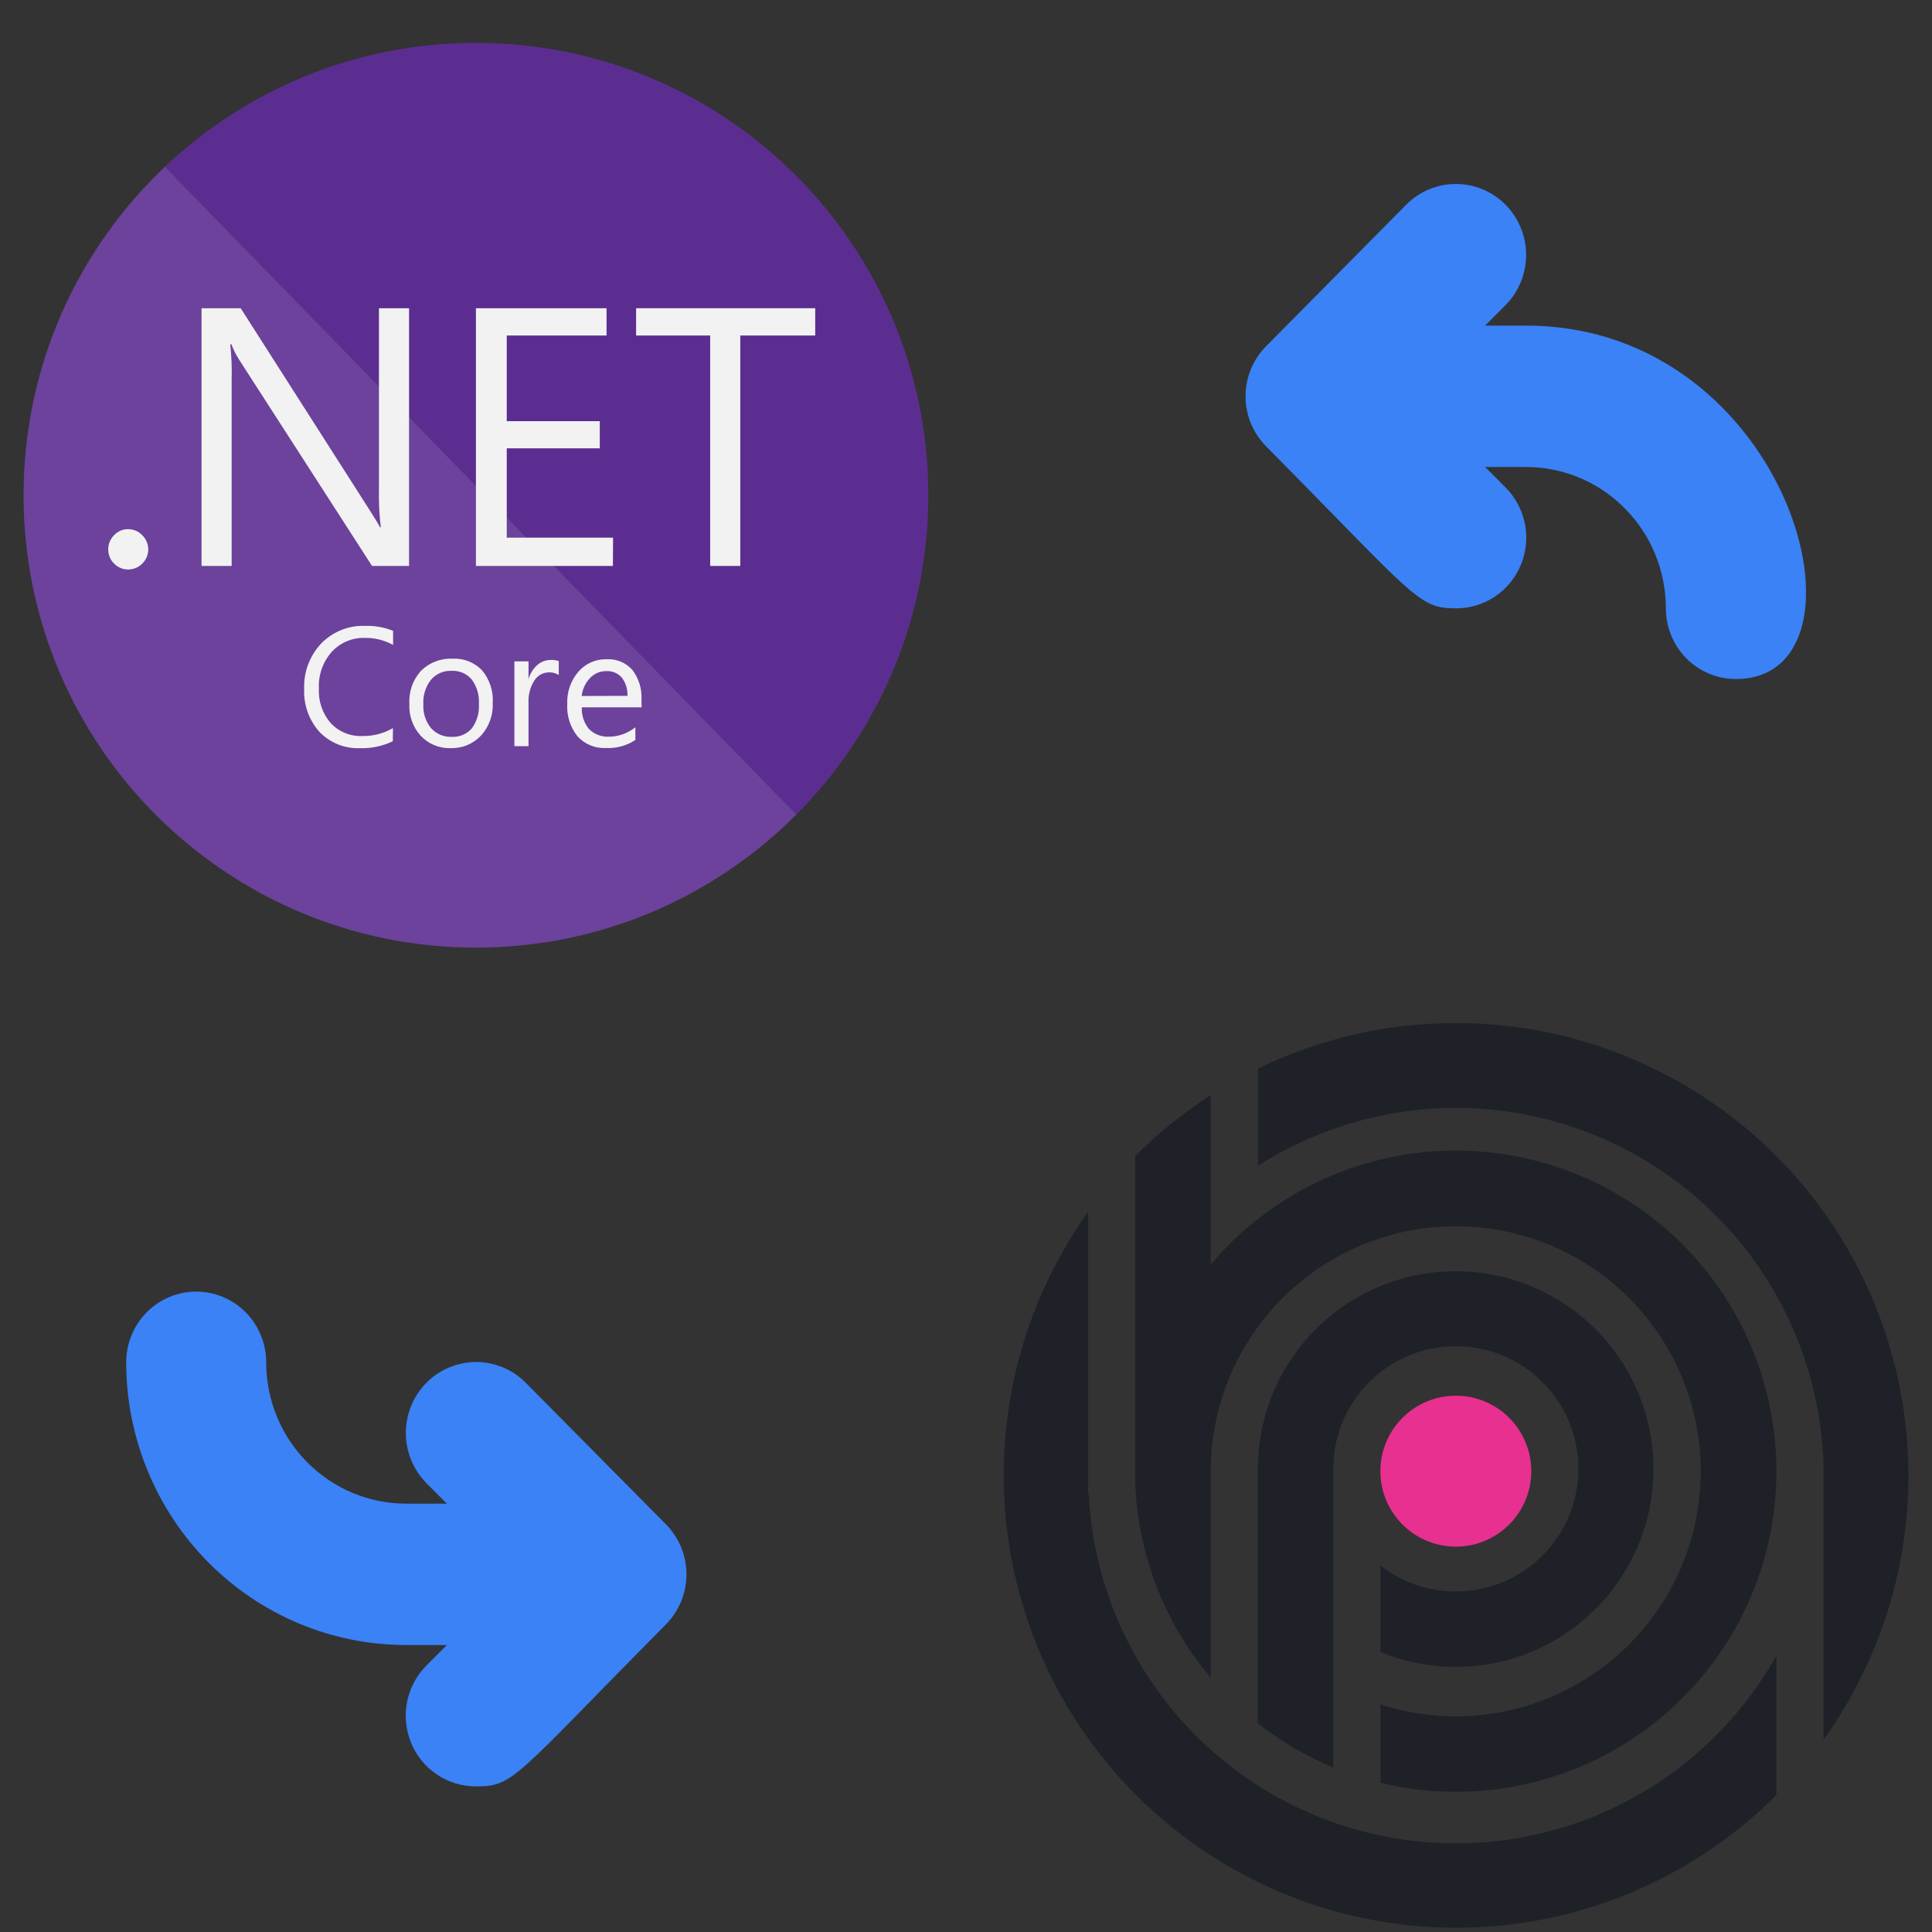
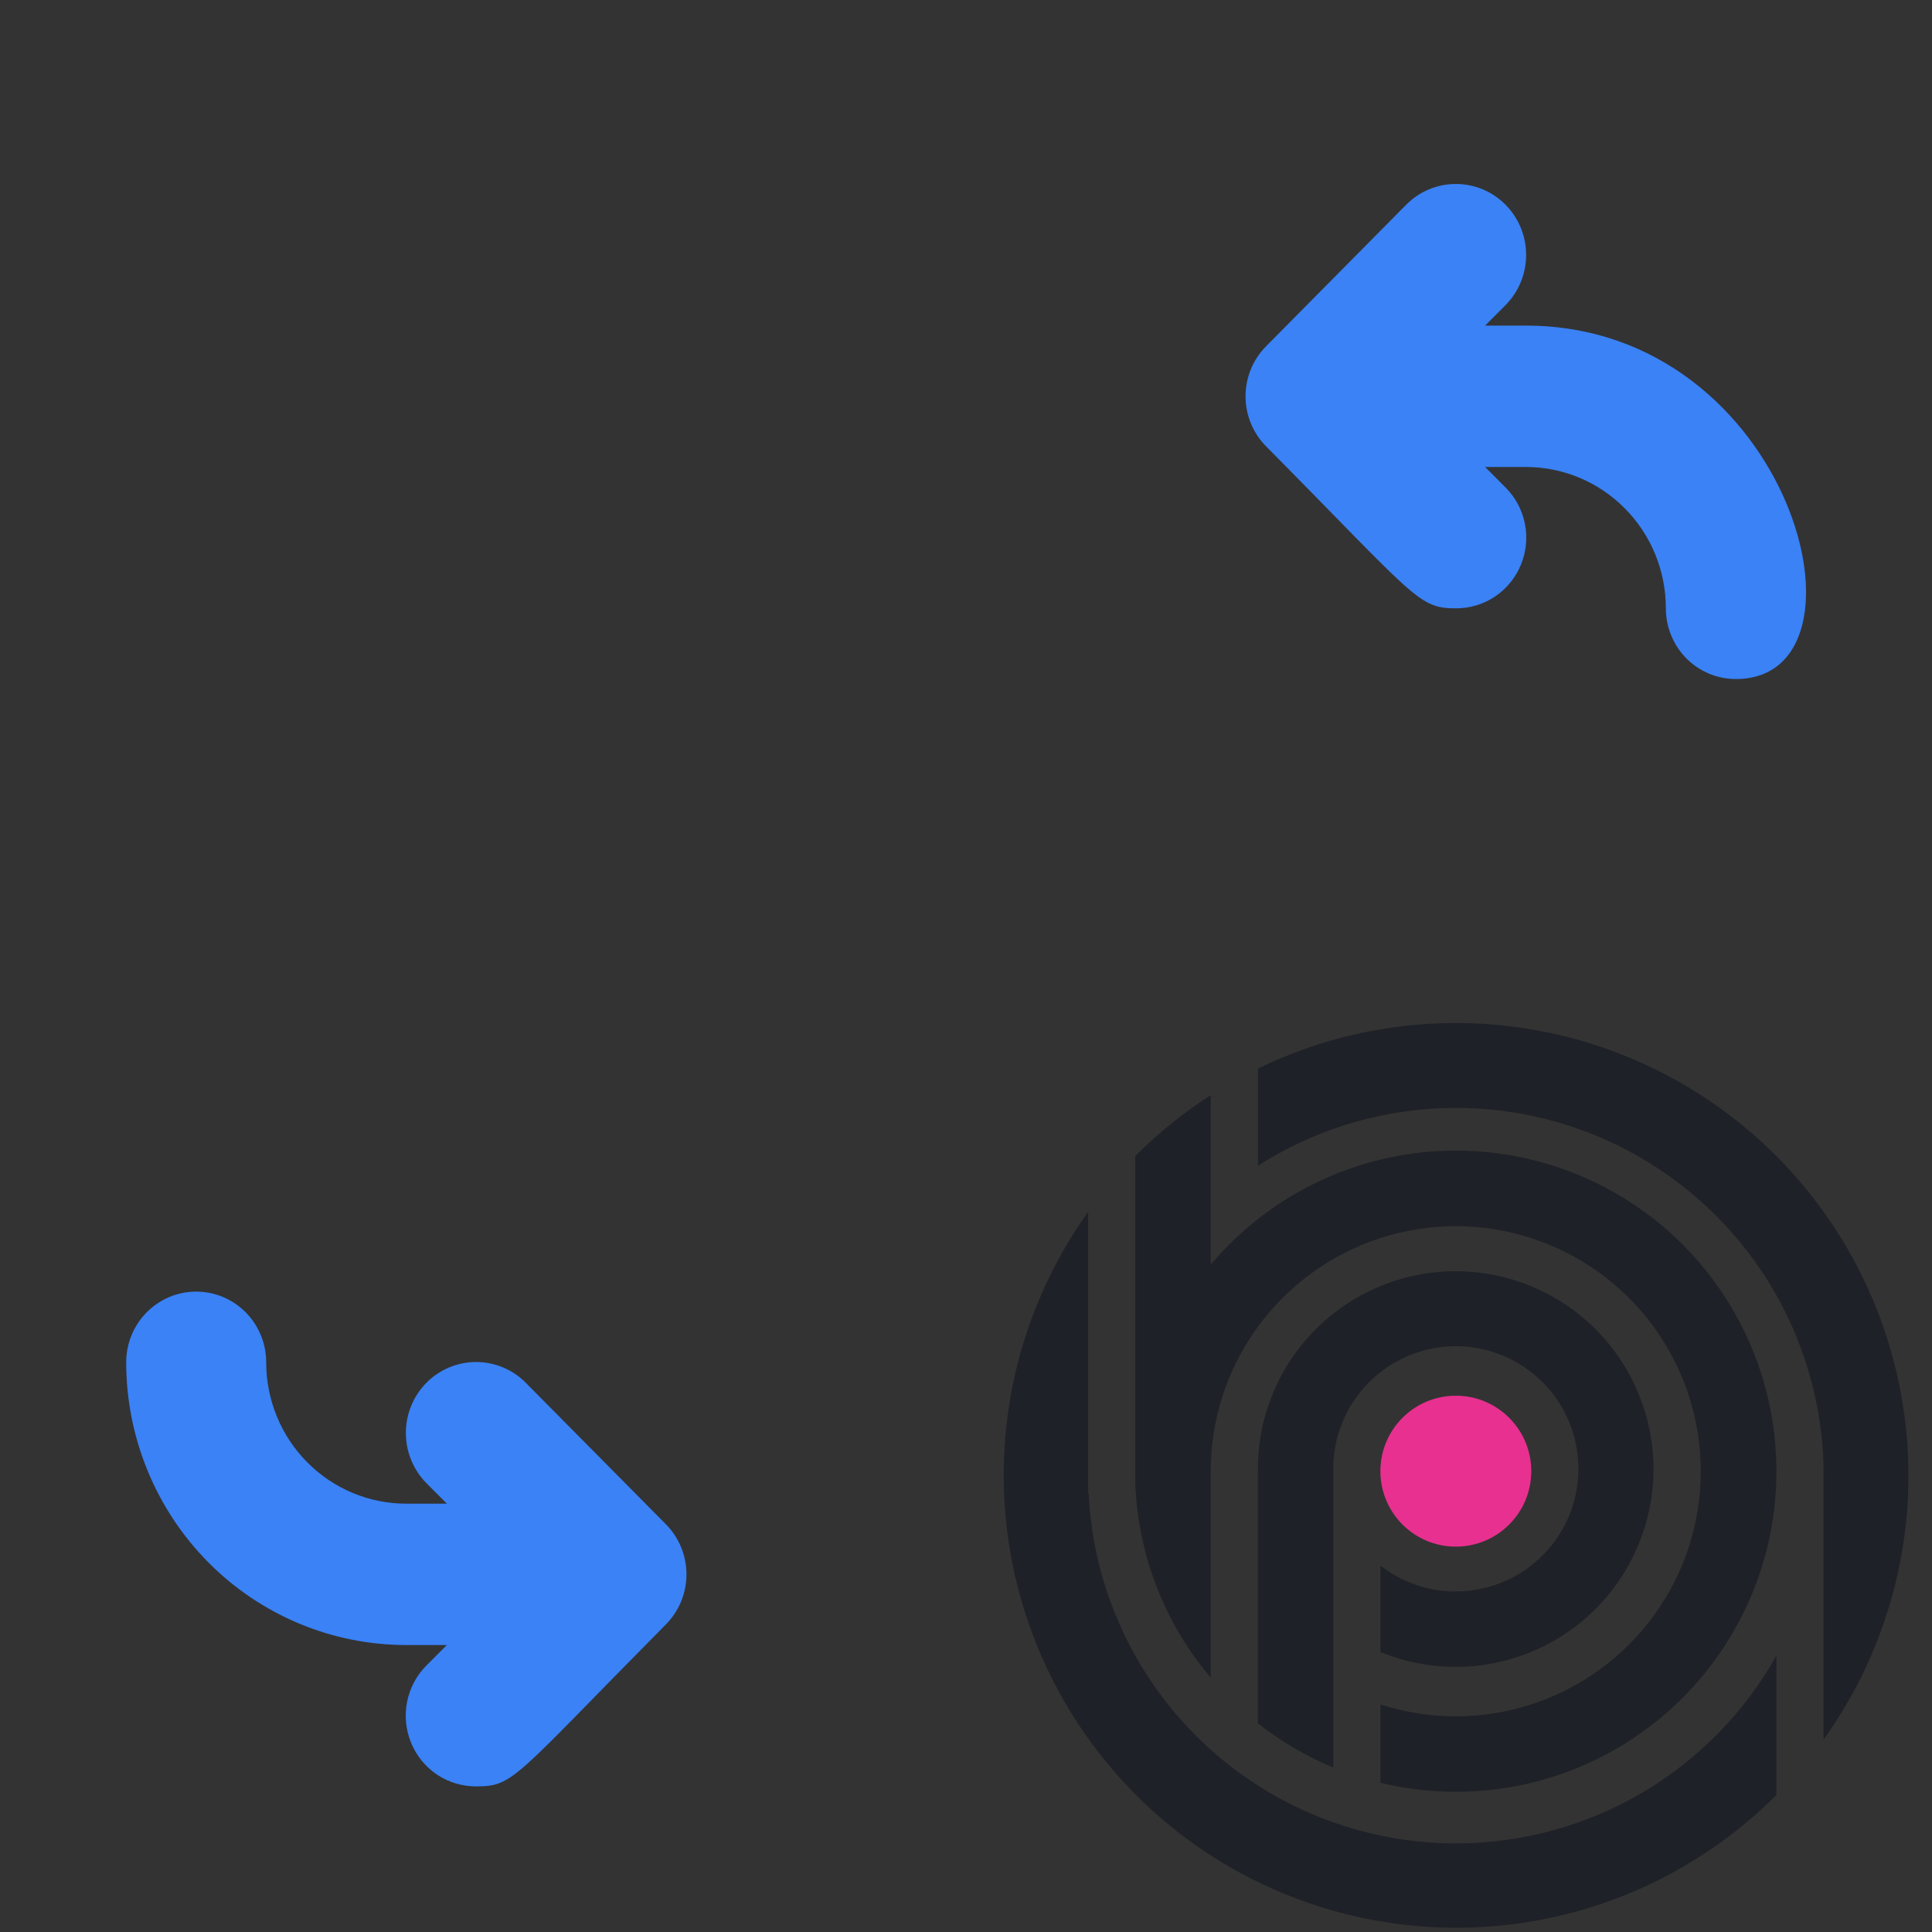
<svg xmlns="http://www.w3.org/2000/svg" width="41" height="41" viewBox="0 0 41 41" fill="none">
  <rect x="0" y="0" width="41" height="41" fill="#333333" stroke="none" />
  <g clip-path="url(#clip0_9321_25231)">
    <path d="M30.896 12.91C30.094 12.91 30.049 12.685 26.871 9.475C26.732 9.335 26.622 9.169 26.546 8.987C26.471 8.804 26.432 8.608 26.432 8.41C26.432 8.212 26.471 8.016 26.546 7.833C26.622 7.65 26.732 7.484 26.871 7.345L29.841 4.345C30.121 4.062 30.5 3.904 30.896 3.904C31.291 3.904 31.671 4.062 31.95 4.345C32.23 4.627 32.387 5.01 32.387 5.41C32.387 5.809 32.23 6.192 31.95 6.475L30.02 8.41L31.95 10.345C32.16 10.555 32.303 10.823 32.361 11.115C32.419 11.407 32.389 11.71 32.276 11.985C32.163 12.26 31.971 12.495 31.726 12.66C31.48 12.824 31.191 12.911 30.896 12.91Z" fill="#3A82F6" />
    <path d="M36.837 14.41C36.443 14.41 36.065 14.252 35.786 13.971C35.508 13.689 35.352 13.308 35.352 12.91C35.352 12.114 35.039 11.351 34.481 10.789C33.925 10.226 33.169 9.91 32.381 9.91H29.411C29.017 9.91 28.639 9.752 28.361 9.471C28.082 9.189 27.926 8.808 27.926 8.41C27.926 8.012 28.082 7.631 28.361 7.349C28.639 7.068 29.017 6.91 29.411 6.91H32.381C38.04 6.91 39.956 14.41 36.837 14.41Z" fill="#3A82F6" />
    <path d="M10.104 37.91C9.809 37.911 9.52 37.824 9.274 37.66C9.028 37.495 8.837 37.26 8.724 36.985C8.611 36.71 8.581 36.407 8.639 36.115C8.697 35.823 8.84 35.554 9.049 35.345L10.98 33.41L9.049 31.475C8.77 31.192 8.613 30.809 8.613 30.41C8.613 30.01 8.77 29.627 9.049 29.345C9.329 29.062 9.708 28.904 10.104 28.904C10.499 28.904 10.879 29.062 11.158 29.345L14.129 32.345C14.268 32.484 14.378 32.65 14.454 32.833C14.529 33.016 14.568 33.212 14.568 33.41C14.568 33.608 14.529 33.804 14.454 33.987C14.378 34.169 14.268 34.335 14.129 34.475C10.891 37.745 10.906 37.91 10.104 37.91Z" fill="#3A82F6" />
    <path d="M11.589 34.91H8.619C7.043 34.91 5.532 34.278 4.418 33.153C3.304 32.027 2.678 30.501 2.678 28.91C2.678 28.512 2.835 28.131 3.113 27.849C3.392 27.568 3.769 27.41 4.163 27.41C4.557 27.41 4.935 27.568 5.214 27.849C5.492 28.131 5.649 28.512 5.649 28.91C5.649 29.706 5.961 30.469 6.519 31.031C7.076 31.594 7.831 31.91 8.619 31.91H11.589C11.983 31.91 12.361 32.068 12.639 32.349C12.918 32.631 13.074 33.012 13.074 33.41C13.074 33.808 12.918 34.189 12.639 34.471C12.361 34.752 11.983 34.91 11.589 34.91Z" fill="#3A82F6" />
    <g clip-path="url(#clip1_9321_25231)">
      <path fill-rule="evenodd" clip-rule="evenodd" d="M10.1 0.91C7.543 0.91 5.22 1.909 3.5 3.539L16.9 17.286C18.63 15.55 19.7 13.155 19.7 10.51C19.7 5.208 15.402 0.91 10.1 0.91Z" fill="#5C2D91" />
      <path d="M0.5 10.51C0.5 15.812 4.798 20.11 10.1 20.11C12.757 20.11 15.162 19.03 16.9 17.286L3.5 3.539C1.652 5.288 0.5 7.764 0.5 10.51Z" fill="#6C429C" />
      <path d="M7.895 12.01H8.681V6.541H8.042V10.387C8.036 10.655 8.049 10.924 8.081 11.191H8.066C8.032 11.125 7.958 11.003 7.844 10.825L5.108 6.541H4.277V12.01H4.916V8.056C4.923 7.805 4.913 7.555 4.886 7.306H4.91C4.956 7.426 5.014 7.54 5.084 7.648L7.895 12.01Z" fill="#F2F2F2" />
      <path d="M2.557 12.053C2.608 12.075 2.664 12.086 2.72 12.085C2.776 12.085 2.831 12.074 2.883 12.053C2.934 12.031 2.981 11.999 3.02 11.959C3.06 11.92 3.092 11.873 3.114 11.822C3.136 11.77 3.146 11.715 3.146 11.659C3.146 11.603 3.135 11.547 3.113 11.496C3.092 11.444 3.06 11.398 3.02 11.359C2.981 11.318 2.935 11.285 2.883 11.263C2.832 11.241 2.776 11.23 2.72 11.23C2.664 11.229 2.608 11.24 2.556 11.262C2.505 11.285 2.458 11.318 2.42 11.359C2.381 11.398 2.349 11.445 2.328 11.496C2.307 11.548 2.297 11.603 2.297 11.659C2.296 11.714 2.307 11.77 2.328 11.821C2.349 11.873 2.38 11.92 2.42 11.959C2.458 11.999 2.505 12.031 2.557 12.053Z" fill="#F2F2F2" />
      <path d="M13.007 12.01H10.1V6.541H12.872V7.12H10.754V8.938H12.728V9.514H10.754V11.41H13.01L13.007 12.01Z" fill="#F2F2F2" />
      <path d="M15.71 7.12H17.3V6.541H13.499V7.12H15.071V12.01H15.71V7.12Z" fill="#F2F2F2" />
      <path d="M8.336 15.73C8.119 15.835 7.881 15.885 7.64 15.877C7.48 15.884 7.321 15.857 7.172 15.797C7.024 15.738 6.89 15.647 6.779 15.532C6.559 15.285 6.442 14.962 6.455 14.632C6.447 14.453 6.475 14.274 6.537 14.106C6.6 13.938 6.695 13.784 6.818 13.654C6.938 13.531 7.082 13.435 7.241 13.371C7.4 13.306 7.571 13.276 7.742 13.282C7.947 13.275 8.152 13.31 8.342 13.387V13.687C8.159 13.585 7.952 13.534 7.742 13.537C7.61 13.533 7.478 13.558 7.357 13.61C7.235 13.662 7.126 13.739 7.037 13.837C6.85 14.05 6.753 14.328 6.767 14.611C6.753 14.879 6.843 15.143 7.019 15.346C7.103 15.436 7.206 15.508 7.321 15.555C7.435 15.602 7.558 15.624 7.682 15.619C7.912 15.625 8.14 15.567 8.339 15.451L8.336 15.73Z" fill="#F2F2F2" />
      <path fill-rule="evenodd" clip-rule="evenodd" d="M9.214 15.813C9.325 15.859 9.444 15.881 9.563 15.877C9.685 15.88 9.806 15.858 9.918 15.811C10.03 15.764 10.131 15.693 10.214 15.604C10.382 15.415 10.47 15.167 10.457 14.914C10.472 14.665 10.391 14.419 10.232 14.227C10.152 14.143 10.054 14.077 9.946 14.034C9.838 13.991 9.721 13.972 9.605 13.978C9.482 13.972 9.359 13.992 9.244 14.036C9.129 14.08 9.024 14.147 8.936 14.233C8.85 14.329 8.783 14.44 8.74 14.562C8.698 14.683 8.68 14.812 8.687 14.941C8.675 15.186 8.76 15.427 8.924 15.61C9.005 15.697 9.104 15.767 9.214 15.813ZM9.343 14.28C9.419 14.248 9.501 14.232 9.584 14.236C9.665 14.232 9.746 14.246 9.82 14.278C9.895 14.311 9.961 14.36 10.013 14.422C10.122 14.572 10.175 14.756 10.163 14.941C10.175 15.125 10.122 15.308 10.013 15.457C9.96 15.518 9.894 15.565 9.819 15.597C9.745 15.628 9.665 15.642 9.584 15.637C9.502 15.64 9.42 15.625 9.344 15.593C9.268 15.561 9.201 15.512 9.146 15.451C9.031 15.309 8.974 15.129 8.984 14.947C8.973 14.759 9.031 14.573 9.146 14.425C9.2 14.362 9.268 14.313 9.343 14.28Z" fill="#F2F2F2" />
      <path d="M11.858 14.326C11.793 14.283 11.716 14.263 11.639 14.269C11.579 14.271 11.52 14.288 11.467 14.318C11.415 14.349 11.371 14.392 11.339 14.443C11.25 14.584 11.207 14.75 11.216 14.917V15.835H10.916V14.035H11.216V14.41C11.249 14.294 11.315 14.19 11.405 14.11C11.483 14.042 11.583 14.005 11.687 14.005C11.745 14.002 11.803 14.01 11.858 14.029V14.326Z" fill="#F2F2F2" />
      <path fill-rule="evenodd" clip-rule="evenodd" d="M12.347 15.01H13.616L13.613 14.854C13.627 14.626 13.559 14.4 13.421 14.218C13.353 14.141 13.269 14.081 13.174 14.041C13.08 14.002 12.977 13.984 12.875 13.99C12.762 13.987 12.649 14.009 12.545 14.054C12.441 14.1 12.349 14.168 12.275 14.254C12.112 14.443 12.027 14.688 12.038 14.938C12.023 15.187 12.101 15.433 12.257 15.628C12.333 15.71 12.426 15.775 12.53 15.818C12.633 15.86 12.745 15.879 12.857 15.874C13.079 15.885 13.299 15.825 13.484 15.703V15.433C13.326 15.561 13.129 15.632 12.926 15.634C12.848 15.638 12.769 15.626 12.696 15.598C12.622 15.57 12.556 15.527 12.5 15.472C12.393 15.342 12.338 15.178 12.347 15.01ZM13.196 14.38C13.28 14.491 13.322 14.628 13.316 14.767L12.344 14.77C12.36 14.627 12.422 14.493 12.521 14.389C12.565 14.342 12.619 14.304 12.678 14.279C12.737 14.254 12.802 14.241 12.866 14.242C12.928 14.238 12.99 14.249 13.047 14.273C13.104 14.297 13.155 14.333 13.196 14.38Z" fill="#F2F2F2" />
    </g>
    <path d="M30.895 32.822C31.779 32.822 32.496 32.105 32.496 31.22C32.496 30.336 31.779 29.619 30.895 29.619C30.011 29.619 29.294 30.336 29.294 31.22C29.294 32.105 30.011 32.822 30.895 32.822Z" fill="#E83090" />
    <path d="M30.895 21.71C29.441 21.709 28.005 22.039 26.697 22.676V24.738C27.863 23.994 29.204 23.573 30.585 23.518C31.967 23.462 33.338 23.775 34.559 24.424C35.779 25.073 36.806 26.034 37.534 27.209C38.261 28.385 38.663 29.733 38.699 31.115V36.916C39.729 35.48 40.343 33.788 40.474 32.026C40.604 30.265 40.247 28.501 39.44 26.929C38.633 25.357 37.409 24.039 35.901 23.118C34.394 22.197 32.662 21.71 30.895 21.71Z" fill="#1E2127" />
    <path d="M30.895 39.119C28.89 39.119 26.962 38.347 25.511 36.963C24.06 35.579 23.198 33.69 23.102 31.687H23.093V25.716C21.69 27.677 21.076 30.094 21.373 32.487C21.67 34.88 22.856 37.074 24.695 38.633C26.535 40.192 28.893 41.002 31.302 40.902C33.711 40.802 35.994 39.799 37.698 38.093V35.137C37.02 36.345 36.032 37.351 34.836 38.051C33.641 38.751 32.28 39.12 30.895 39.119Z" fill="#1E2127" />
    <path d="M30.895 33.774C30.315 33.775 29.751 33.581 29.295 33.223V35.059C30.127 35.401 31.047 35.467 31.92 35.246C32.793 35.026 33.571 34.531 34.141 33.834C34.711 33.137 35.042 32.275 35.085 31.376C35.128 30.477 34.88 29.588 34.38 28.84C33.879 28.092 33.151 27.525 32.304 27.222C31.456 26.919 30.534 26.897 29.672 27.158C28.811 27.419 28.057 27.951 27.52 28.674C26.984 29.396 26.694 30.273 26.694 31.173V36.571C27.182 36.955 27.72 37.271 28.294 37.51V31.17C28.294 30.656 28.446 30.153 28.732 29.725C29.018 29.297 29.424 28.964 29.899 28.767C30.375 28.57 30.898 28.518 31.402 28.619C31.907 28.719 32.37 28.967 32.734 29.331C33.098 29.695 33.346 30.158 33.446 30.663C33.546 31.168 33.495 31.691 33.298 32.166C33.101 32.641 32.768 33.048 32.34 33.334C31.912 33.619 31.409 33.772 30.895 33.772V33.774Z" fill="#1E2127" />
    <path d="M25.694 35.604V31.22C25.694 30.122 26.042 29.053 26.687 28.165C27.333 27.277 28.242 26.616 29.286 26.277C30.33 25.937 31.455 25.937 32.498 26.276C33.542 26.615 34.453 27.275 35.098 28.163C35.744 29.051 36.092 30.12 36.093 31.218C36.094 32.316 35.748 33.386 35.103 34.275C34.459 35.163 33.551 35.825 32.507 36.166C31.464 36.507 30.339 36.509 29.295 36.171V37.834C30.473 38.119 31.705 38.085 32.865 37.734C34.025 37.383 35.07 36.729 35.892 35.839C36.715 34.949 37.285 33.855 37.543 32.671C37.801 31.487 37.738 30.255 37.361 29.103C36.984 27.952 36.306 26.921 35.398 26.119C34.489 25.317 33.383 24.773 32.193 24.542C31.004 24.311 29.774 24.401 28.631 24.805C27.489 25.208 26.475 25.91 25.694 26.836V24.613V23.24C25.114 23.613 24.577 24.047 24.09 24.535V31.424C24.136 32.959 24.701 34.433 25.694 35.604Z" fill="#1E2127" />
  </g>
  <defs>
    <clipPath id="clip0_9321_25231">
      <rect width="40" height="40" fill="white" transform="translate(0.5 0.91)" />
    </clipPath>
    <clipPath id="clip1_9321_25231">
-       <rect width="19.2" height="19.2" fill="white" transform="translate(0.5 0.91)" />
-     </clipPath>
+       </clipPath>
  </defs>
</svg>